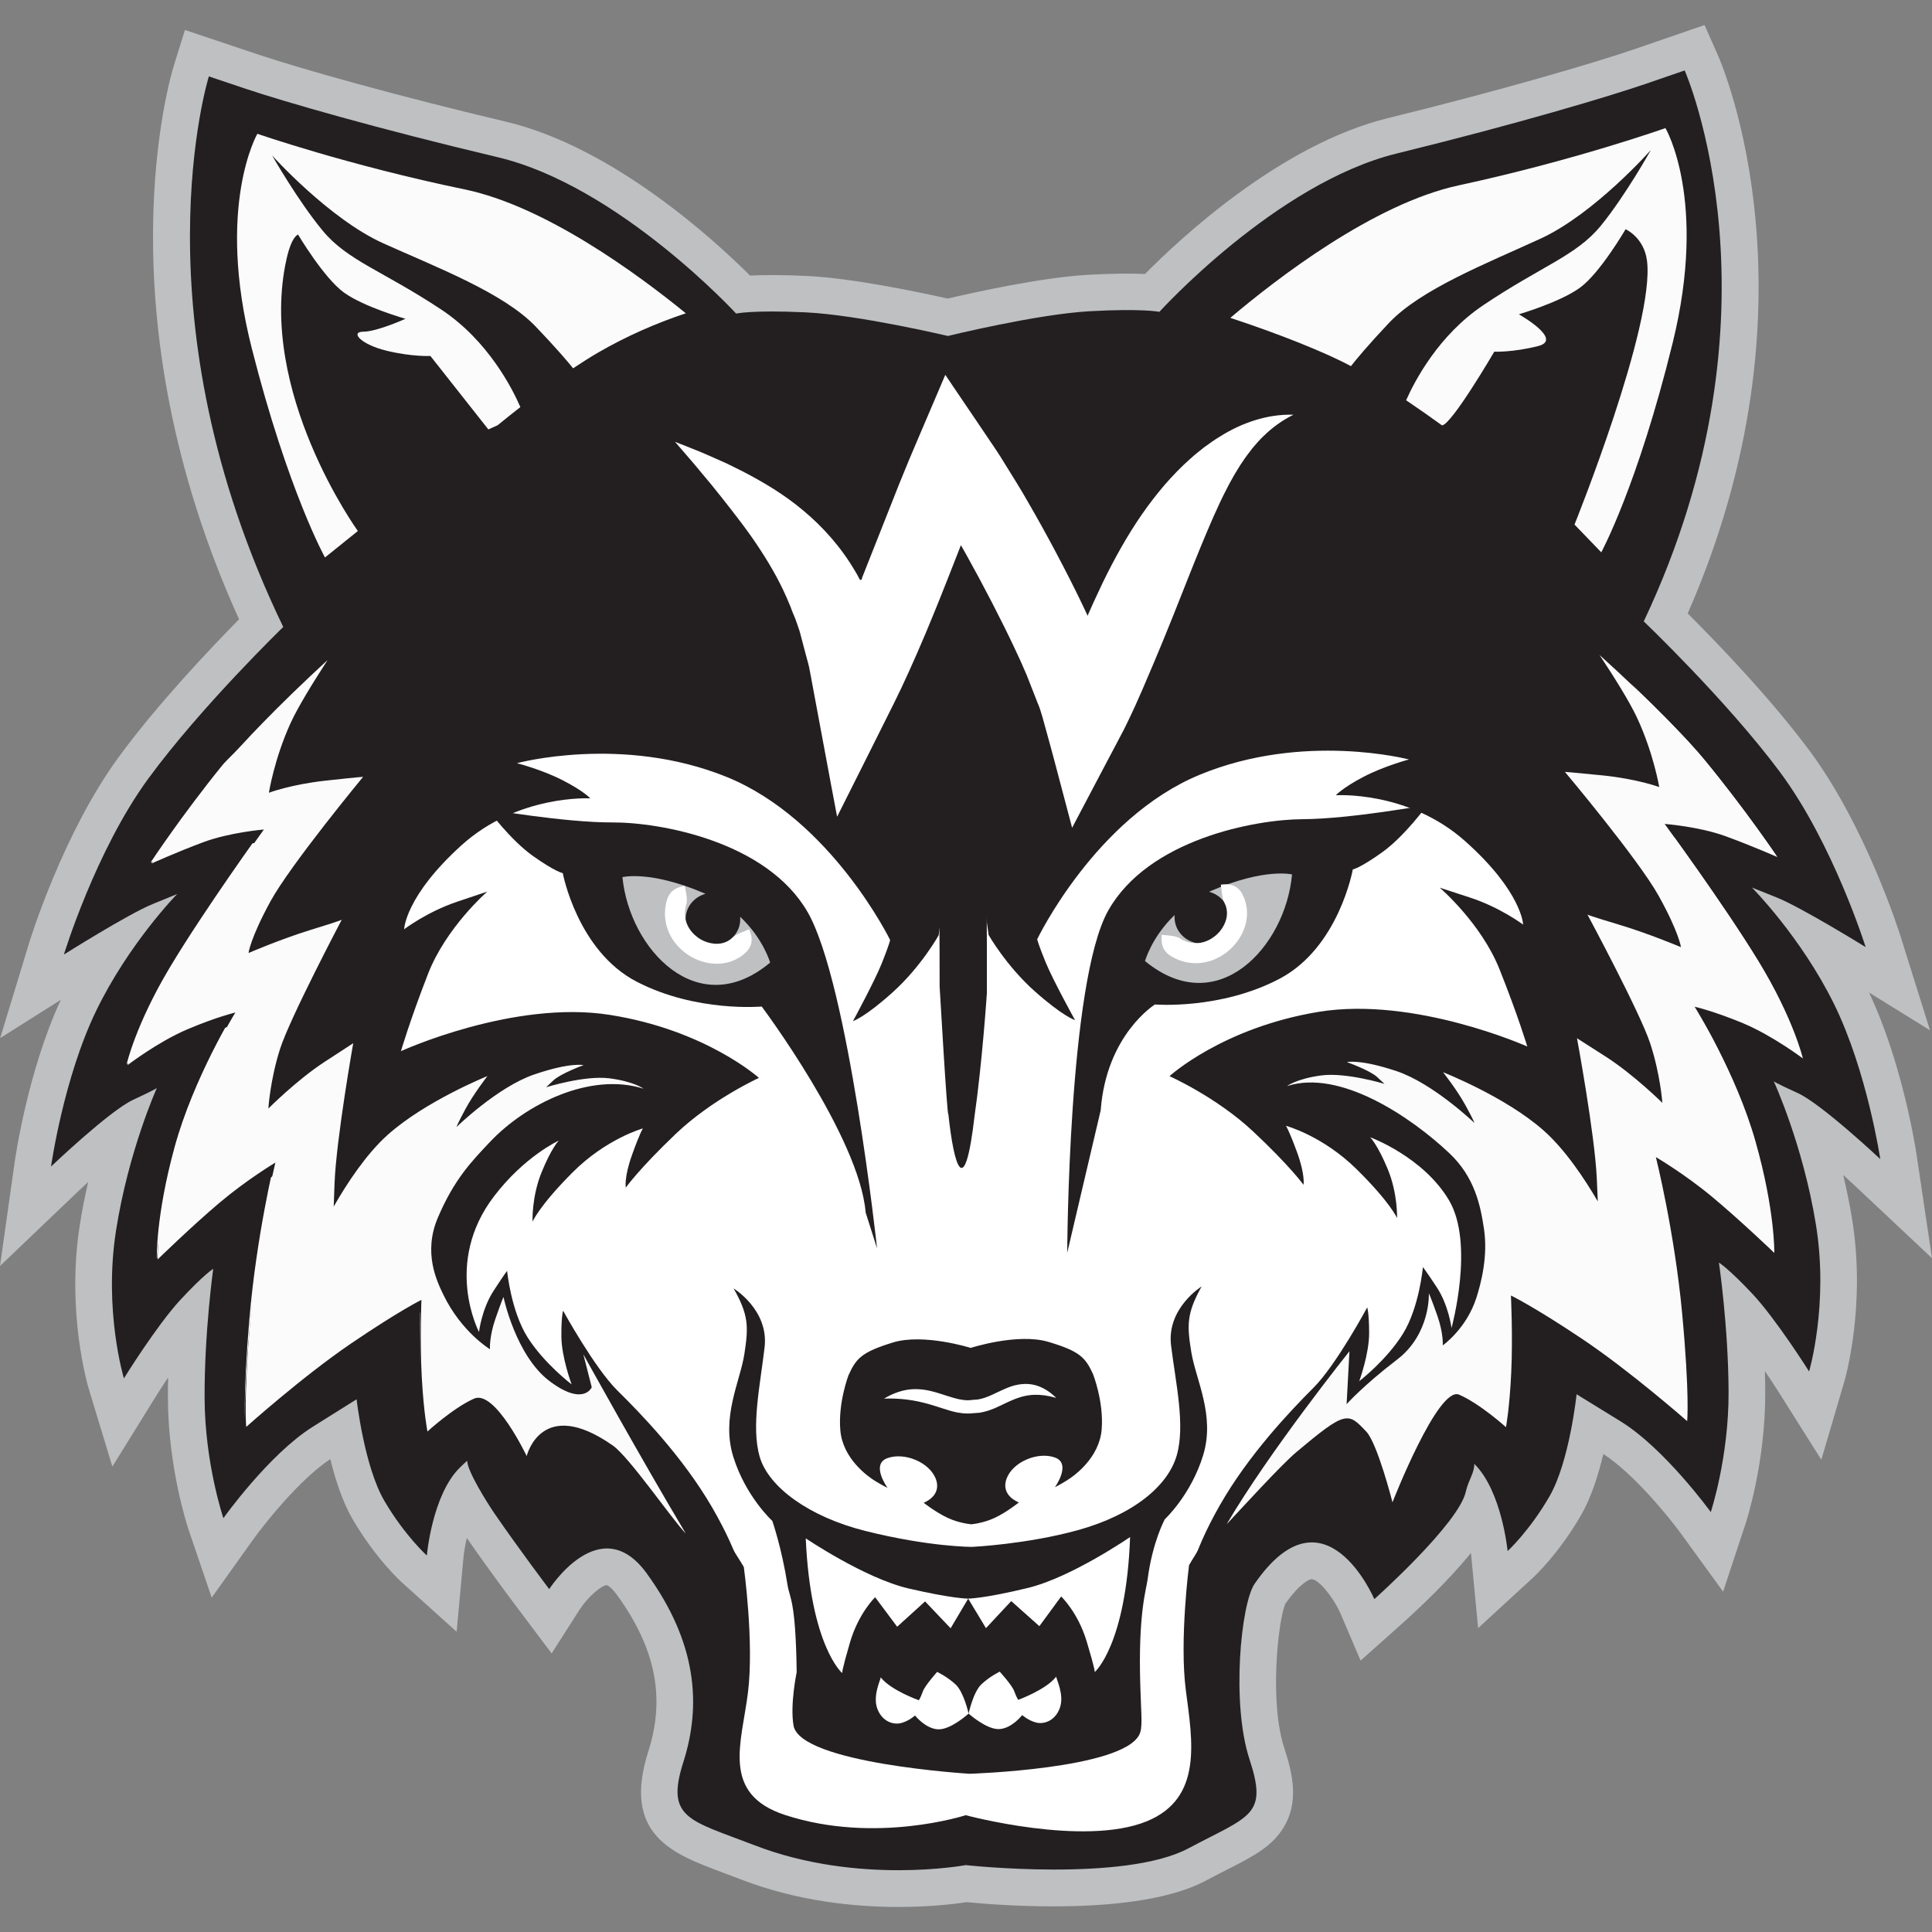
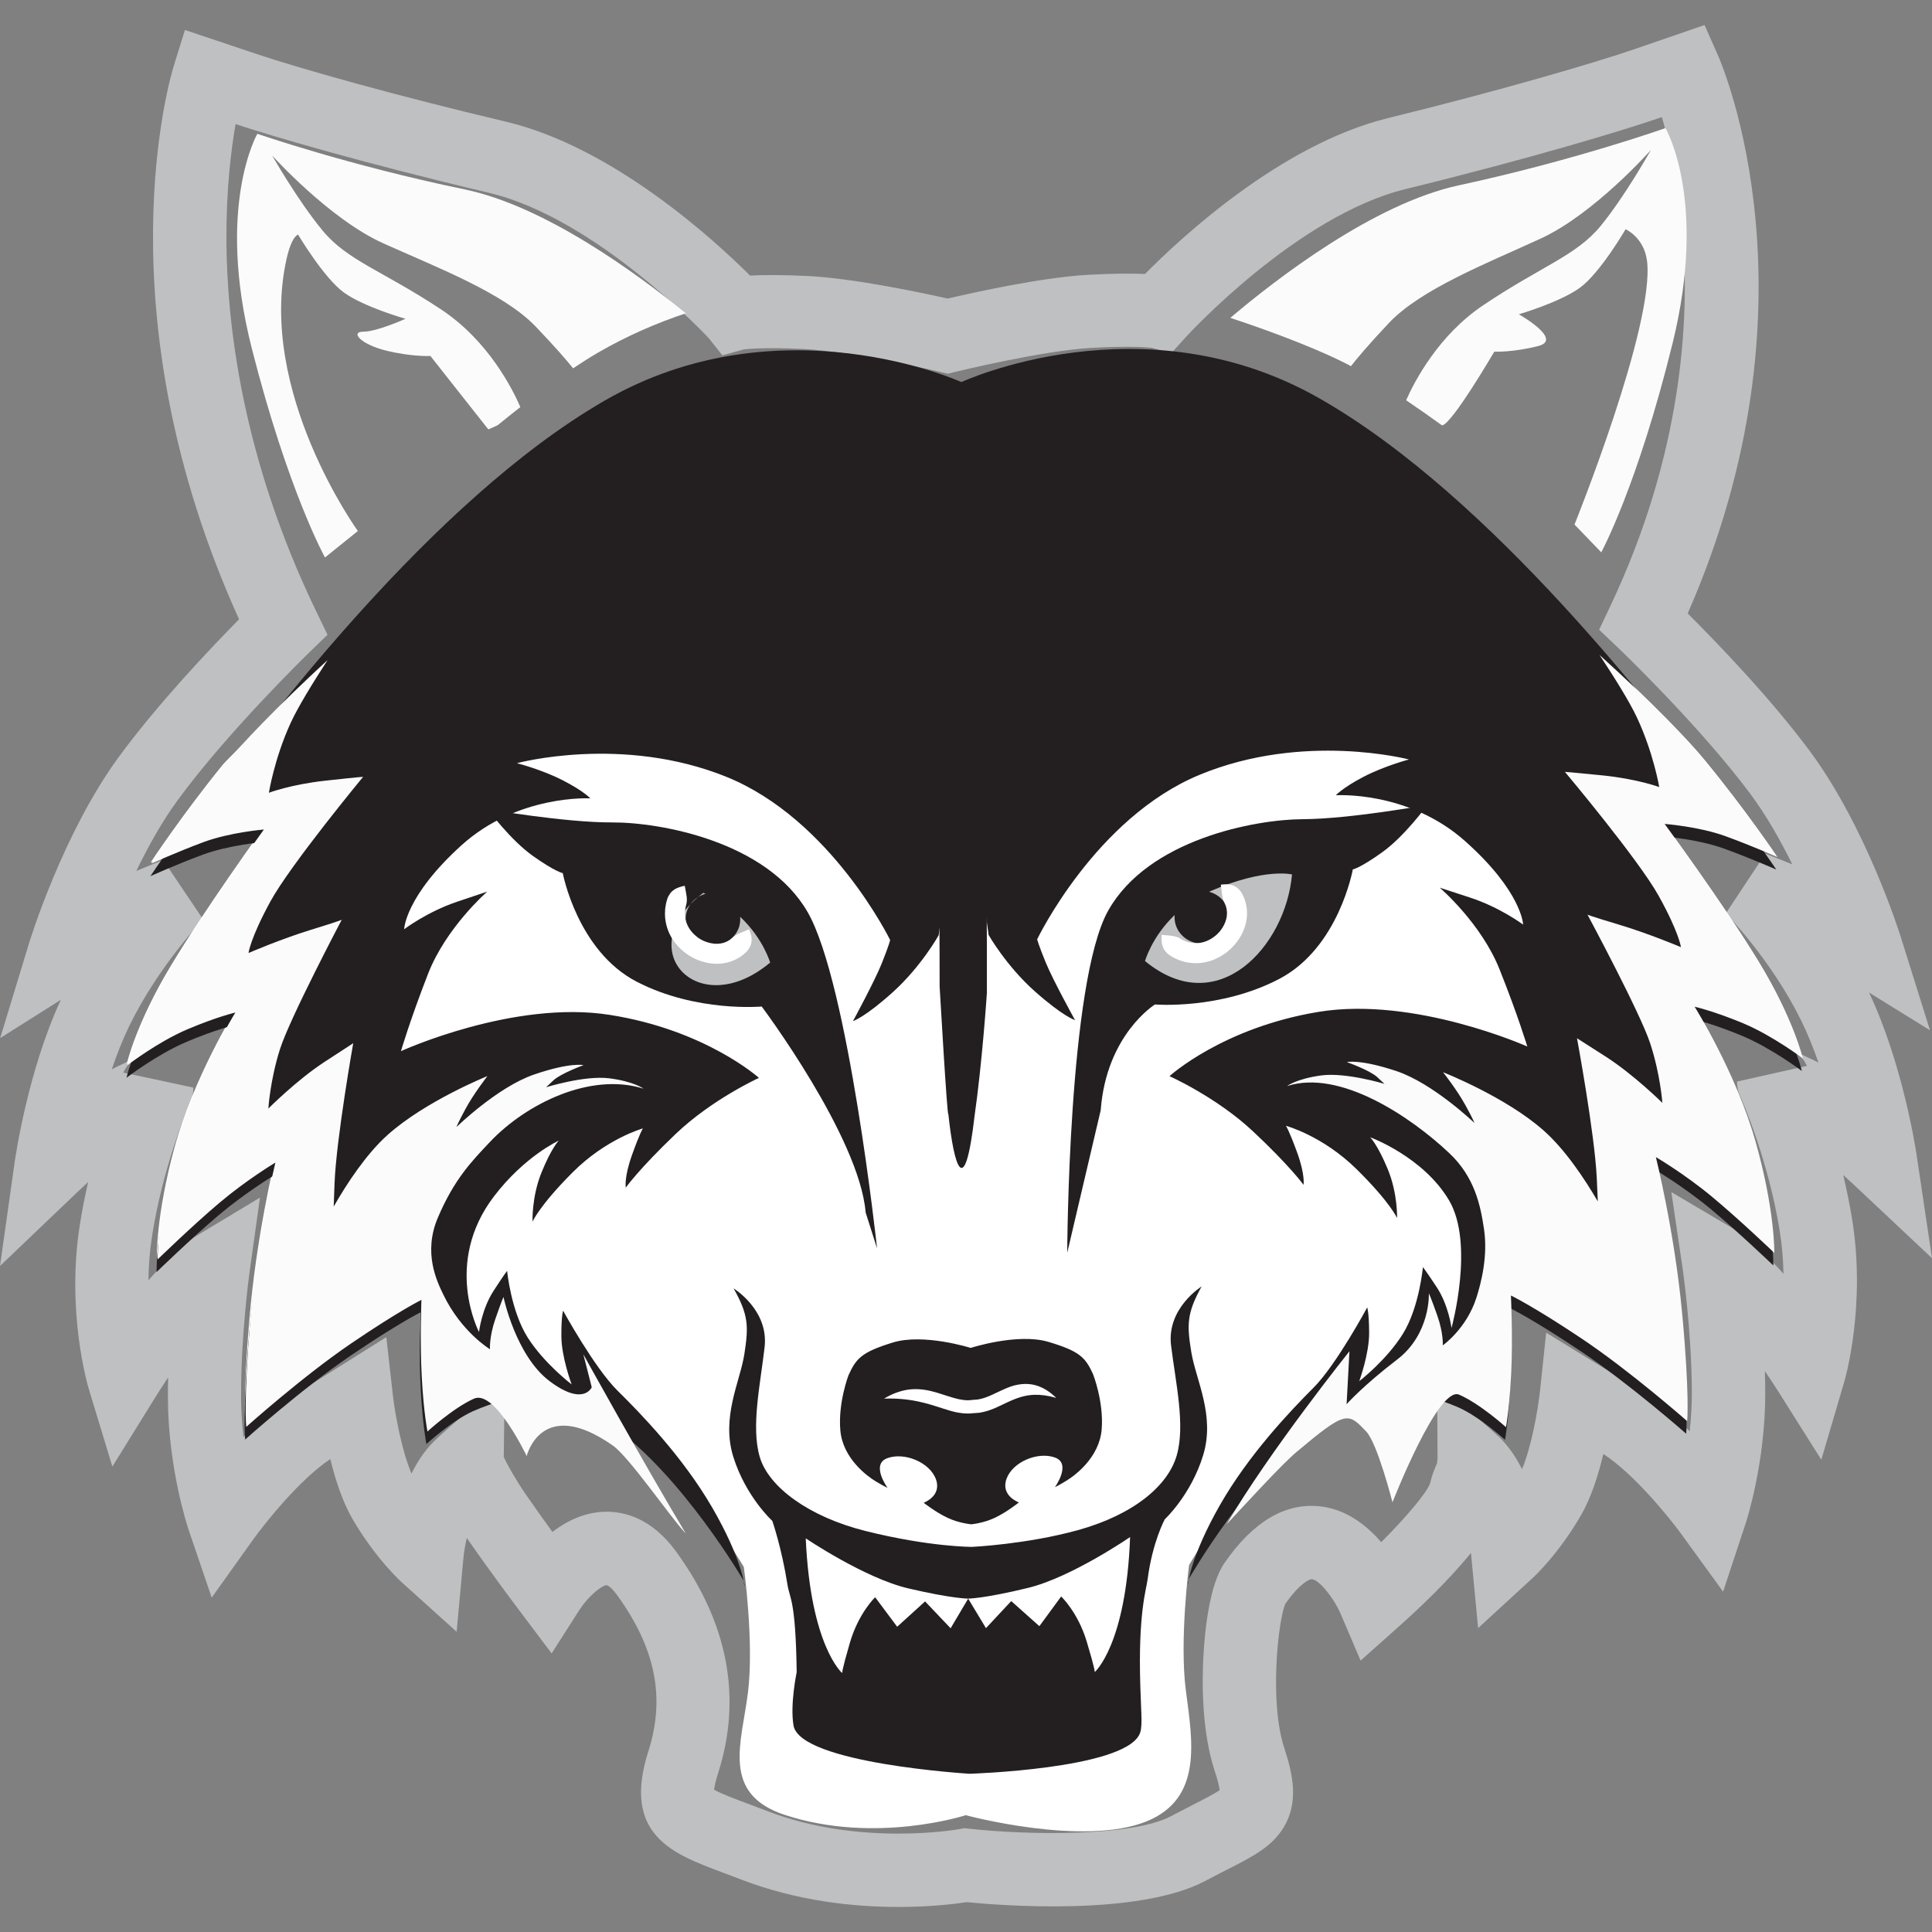
<svg xmlns="http://www.w3.org/2000/svg" width="80" height="80" viewBox="0 0 80 80" fill="none">
  <rect x="0" y="0" width="80" height="80" fill="#808080" stroke="none" />
  <path fill-rule="evenodd" clip-rule="evenodd" d="M37.202 78.963C35.408 78.963 33.041 78.734 30.698 77.83C30.416 77.72 30.153 77.623 29.91 77.532C27.859 76.767 25.739 75.978 26.849 72.509C27.557 70.296 27.144 68.242 25.549 66.045C25.322 65.731 25.163 65.646 25.132 65.64C24.931 65.625 24.358 66.105 24.015 66.629L22.842 68.464L21.531 66.721C21.48 66.653 20.32 65.119 19.328 63.682C19.256 63.999 19.209 64.304 19.186 64.549L18.908 67.568L16.657 65.539C16.546 65.439 15.544 64.512 14.613 62.928C14.191 62.212 13.888 61.276 13.677 60.418C12.421 61.244 10.953 63.092 10.485 63.746L8.766 66.153L7.813 63.353C7.778 63.252 6.966 60.825 6.953 57.899C6.953 57.609 6.955 57.321 6.962 57.036C6.73 57.386 6.537 57.688 6.421 57.875L4.653 60.728L3.678 57.517C3.64 57.389 2.738 54.357 3.303 50.738C3.4 50.112 3.519 49.511 3.65 48.945C3.482 49.099 3.317 49.253 3.161 49.403L0 52.422L0.611 48.095C0.634 47.939 1.152 44.34 2.519 41.4L0.007 42.985L1.194 39.086C1.25 38.901 2.605 34.503 4.917 31.346C6.533 29.139 8.744 26.815 9.899 25.644C4.132 12.911 7.066 3.139 7.198 2.72L7.658 1.242L10.683 2.255C12.418 2.837 16.372 3.955 20.948 5.038C25.395 6.091 29.598 9.954 31.058 11.411C31.574 11.385 32.335 11.376 33.431 11.428C35.355 11.52 38.235 12.136 39.239 12.363C40.242 12.128 43.117 11.487 45.04 11.38C46.135 11.32 46.896 11.321 47.413 11.345C48.862 9.877 53.033 5.98 57.471 4.891C62.038 3.771 65.981 2.62 67.712 2.025L70.582 1.037L71.146 2.313C71.331 2.734 75.529 12.538 69.884 25.401C71.049 26.562 73.279 28.869 74.914 31.064C77.252 34.201 78.641 38.588 78.699 38.773L79.917 42.662L77.392 41.098C78.783 44.026 79.333 47.621 79.355 47.777L80 52.099L76.815 49.106C76.658 48.959 76.492 48.806 76.323 48.653C76.458 49.218 76.582 49.817 76.686 50.443C77.28 54.058 76.403 57.096 76.365 57.224L75.417 60.445L73.627 57.605C73.509 57.418 73.314 57.118 73.079 56.771C73.088 57.054 73.093 57.344 73.095 57.633C73.107 60.561 72.314 62.992 72.28 63.094L71.35 65.907L69.61 63.509C69.137 62.858 67.655 61.022 66.391 60.207C66.186 61.067 65.891 62.005 65.475 62.726C64.558 64.318 63.562 65.252 63.452 65.353L61.206 67.416L60.916 64.38C60.914 64.356 60.911 64.331 60.908 64.305C59.986 65.445 58.771 66.594 57.917 67.356L56.339 68.762L55.51 66.817C55.215 66.143 54.617 65.419 54.326 65.391C54.232 65.379 53.825 65.552 53.223 66.411C52.928 67.073 52.55 70.473 53.181 72.388C53.542 73.484 53.786 74.642 53.145 75.683C52.655 76.479 51.868 76.88 50.778 77.435C50.52 77.567 50.234 77.712 49.92 77.879C47.127 79.365 41.362 78.896 40.032 78.764C39.588 78.833 38.556 78.963 37.201 78.963H37.202ZM29.575 74.109C29.836 74.267 30.455 74.497 30.968 74.688C31.223 74.782 31.497 74.885 31.791 74.999C35.605 76.472 39.669 75.75 39.71 75.742L39.929 75.701L40.154 75.725C42.511 75.984 46.862 76.069 48.496 75.2C48.828 75.024 49.129 74.869 49.401 74.73C49.824 74.515 50.294 74.275 50.504 74.125C50.489 74.004 50.442 73.768 50.299 73.335C49.755 71.683 49.772 69.64 49.831 68.57C49.889 67.52 50.078 65.623 50.701 64.723C51.878 63.017 53.203 62.227 54.632 62.371C55.733 62.482 56.586 63.153 57.193 63.859C58.239 62.81 59.075 61.819 59.216 61.422C59.294 61.082 59.403 60.825 59.485 60.636C59.492 60.619 59.5 60.598 59.509 60.578C59.509 60.511 59.516 60.443 59.526 60.377L59.507 57.179L62.004 59.44C62.033 59.464 62.061 59.489 62.09 59.516C62.126 59.551 62.16 59.586 62.192 59.621C62.529 59.975 62.803 60.395 63.024 60.834C63.412 59.908 63.681 58.41 63.77 57.576L64.024 55.182L67.899 57.566C68.625 58.013 69.341 58.638 69.967 59.267C70.022 58.759 70.057 58.209 70.056 57.64C70.046 55.073 69.675 52.53 69.671 52.505L69.207 49.362L71.942 50.977C72.153 51.102 72.656 51.468 73.647 52.519C73.713 52.589 73.782 52.665 73.85 52.743C73.839 52.171 73.791 51.56 73.688 50.93C73.221 48.087 72.225 45.774 72.082 45.448C71.964 45.215 71.927 44.981 71.926 44.785L74.821 44.137C74.826 44.146 74.837 44.169 74.854 44.209C74.706 43.841 74.438 43.599 74.257 43.496C74.272 43.505 74.428 43.592 75.057 43.877C75.133 43.912 75.213 43.953 75.298 43.999C75.09 43.398 74.848 42.794 74.571 42.235C73.329 39.724 71.48 37.842 71.462 37.823L73.103 35.345L74.127 35.755C74.155 35.766 74.185 35.779 74.214 35.792C73.728 34.801 73.142 33.764 72.476 32.871C70.37 30.044 67.045 26.863 67.011 26.832L66.217 26.076L66.685 25.086C69.658 18.8 69.959 13.284 69.686 9.763C69.52 7.615 69.128 5.925 68.814 4.849L68.694 4.89C67.31 5.366 63.541 6.521 58.189 7.833C53.712 8.932 49.169 13.886 49.124 13.936L48.501 14.623L47.697 14.404C47.569 14.387 46.872 14.313 45.205 14.404C43.175 14.516 39.64 15.379 39.603 15.387L39.248 15.475L38.892 15.39C38.857 15.382 35.314 14.549 33.284 14.452C31.613 14.373 30.918 14.452 30.79 14.47L29.912 14.714L29.357 14.012C29.312 13.963 24.73 9.045 20.243 7.983C14.931 6.726 11.174 5.61 9.755 5.138C9.566 6.226 9.368 7.854 9.375 9.89C9.387 13.439 10.041 18.992 13.086 25.298L13.562 26.284L12.775 27.047C12.742 27.079 9.441 30.287 7.359 33.131C6.702 34.029 6.124 35.071 5.645 36.064C5.675 36.052 5.704 36.039 5.732 36.028L6.754 35.609L8.413 38.075C8.396 38.092 6.563 39.99 5.34 42.51C5.068 43.072 4.832 43.678 4.628 44.282C4.711 44.236 4.791 44.193 4.867 44.158C5.495 43.867 5.649 43.779 5.666 43.77C5.486 43.874 5.219 44.119 5.075 44.488C5.092 44.449 5.103 44.425 5.107 44.415L8.007 45.035C8.007 45.233 7.973 45.469 7.855 45.705C7.713 46.034 6.738 48.353 6.294 51.197C6.196 51.828 6.152 52.441 6.147 53.012C6.216 52.934 6.282 52.858 6.349 52.786C7.33 51.727 7.828 51.357 8.039 51.231L10.765 49.59L10.325 52.741C10.322 52.766 9.972 55.312 9.982 57.879C9.985 58.448 10.024 58.999 10.083 59.506C10.706 58.871 11.415 58.24 12.139 57.788L15.997 55.368L16.267 57.765C16.362 58.598 16.645 60.093 17.039 61.015C17.275 60.539 17.572 60.084 17.944 59.71C18.066 59.587 18.197 59.465 18.335 59.343L20.903 57.074L20.86 60.324C20.987 60.629 21.392 61.325 21.728 61.816C22.099 62.357 22.509 62.93 22.874 63.433C23.453 62.99 24.184 62.624 25.036 62.598C25.825 62.577 26.977 62.844 28.001 64.253C30.151 67.216 30.734 70.302 29.735 73.425C29.621 73.779 29.584 73.988 29.572 74.101L29.575 74.109Z" fill="#BEC0C2" />
-   <path fill-rule="evenodd" clip-rule="evenodd" d="M11.725 25.965C11.725 25.965 8.327 29.257 6.141 32.241C3.955 35.227 2.646 39.526 2.646 39.526C2.646 39.526 5.291 37.857 6.314 37.438L7.335 37.02C7.335 37.02 5.335 39.062 3.982 41.855C2.629 44.649 2.113 48.304 2.113 48.304C2.113 48.304 4.53 45.996 5.513 45.541C6.497 45.084 6.497 45.048 6.497 45.048C6.497 45.048 5.319 47.652 4.802 50.971C4.285 54.289 5.131 57.075 5.131 57.075C5.131 57.075 6.487 54.884 7.469 53.824C8.451 52.765 8.829 52.538 8.829 52.538C8.829 52.538 8.461 55.177 8.472 57.892C8.483 60.605 9.25 62.864 9.25 62.864C9.25 62.864 11.136 60.217 12.951 59.079L14.766 57.941C14.766 57.941 15.081 60.73 15.921 62.157C16.761 63.586 17.674 64.411 17.674 64.411C17.674 64.411 17.892 61.923 19.025 60.787C19.126 60.686 19.234 60.585 19.346 60.487C19.341 60.9 20.172 62.229 20.483 62.68C21.486 64.142 22.742 65.802 22.742 65.802C22.742 65.802 24.854 62.497 26.779 65.15C28.875 68.038 29.043 70.628 28.295 72.967C27.546 75.308 28.553 75.37 31.246 76.409C35.536 78.067 39.989 77.23 39.989 77.23C39.989 77.23 46.549 77.952 49.21 76.536C51.759 75.18 52.509 75.191 51.742 72.858C50.974 70.524 51.389 66.395 51.951 65.581C54.85 61.385 56.908 66.216 56.908 66.216C56.908 66.216 60.398 63.104 60.696 61.768C60.805 61.276 61.05 61.009 61.047 60.615C61.12 60.681 60.98 60.547 61.047 60.615C62.189 61.74 62.427 64.227 62.427 64.227C62.427 64.227 63.334 63.394 64.162 61.959C64.991 60.523 65.283 57.733 65.283 57.733L67.108 58.857C68.933 59.981 70.84 62.611 70.84 62.611C70.84 62.611 71.588 60.346 71.577 57.633C71.566 54.919 71.177 52.282 71.177 52.282C71.177 52.282 71.558 52.507 72.547 53.557C73.537 54.608 74.911 56.789 74.911 56.789C74.911 56.789 75.735 53.996 75.189 50.681C74.646 47.367 73.447 44.772 73.447 44.772C73.447 44.772 73.447 44.81 74.435 45.258C75.423 45.706 77.858 47.995 77.858 47.995C77.858 47.995 77.312 44.344 75.937 41.56C74.561 38.779 72.544 36.751 72.544 36.751L73.568 37.162C74.594 37.572 77.253 39.218 77.253 39.218C77.253 39.218 75.909 34.929 73.699 31.962C71.487 28.994 68.064 25.731 68.064 25.731C74.151 12.86 69.759 2.917 69.759 2.917L68.208 3.451C66.657 3.985 62.833 5.13 57.835 6.356C52.838 7.583 48.008 12.913 48.008 12.913C48.008 12.913 47.325 12.766 45.127 12.887C42.93 13.009 39.249 13.912 39.249 13.912C39.249 13.912 35.561 13.038 33.362 12.934C31.163 12.83 30.482 12.984 30.482 12.984C30.482 12.984 25.61 7.691 20.601 6.507C15.594 5.321 11.761 4.207 10.204 3.686L8.648 3.164C8.648 3.164 5.536 13.137 11.727 25.958" fill="#231F20" />
  <path fill-rule="evenodd" clip-rule="evenodd" d="M39.827 17.836C39.827 17.836 32.301 14.411 25.038 18.613C18.995 22.11 9.691 31.089 9.212 31.681C7.515 33.773 6.235 35.717 6.235 35.717C6.235 35.717 7.295 35.236 8.392 34.831C9.489 34.423 10.891 34.308 10.891 34.308C10.891 34.308 8.479 37.647 7.049 40.032C5.618 42.416 5.246 44.064 5.246 44.064C5.246 44.064 6.494 43.107 7.703 42.59C8.914 42.073 9.71 41.886 9.71 41.886C9.71 41.886 8.015 44.637 7.231 47.495C6.447 50.352 6.492 52.107 6.492 52.107C6.492 52.107 7.927 50.711 9.061 49.755C10.194 48.8 11.366 48.099 11.366 48.099C11.366 48.099 10.62 51.176 10.331 54.579C10.041 57.983 10.159 59.044 10.159 59.044C10.159 59.044 12.501 56.949 14.503 55.586C16.507 54.225 17.415 53.782 17.415 53.782C17.415 53.782 17.346 55.465 17.427 56.966C17.509 58.465 17.663 59.233 17.663 59.233C17.663 59.233 18.721 58.26 19.591 57.872C20.46 57.484 21.313 57.297 21.313 57.297C21.313 57.297 20.649 56.897 20.002 56.626L19.358 56.353C19.358 56.353 22.314 56.34 25.278 58.414C28.242 60.488 30.8 64.887 30.8 64.887C30.8 64.887 31.23 67.995 30.972 70.081C30.715 72.167 29.834 74.283 32.512 75.156C36.255 76.378 39.989 75.163 39.989 75.163C39.989 75.163 44.883 76.483 47.489 75.414C49.812 74.46 49.377 72.093 49.105 70.008C48.831 67.923 49.236 64.812 49.236 64.812C49.236 64.812 51.757 60.392 54.705 58.295C57.653 56.197 60.609 56.186 60.609 56.186L59.965 56.463C59.322 56.739 58.66 57.145 58.66 57.145C58.66 57.145 59.514 57.325 60.387 57.706C61.261 58.087 62.325 59.052 62.325 59.052C62.325 59.052 62.473 58.283 62.543 56.783C62.614 55.282 62.531 53.599 62.531 53.599C62.531 53.599 63.443 54.035 65.456 55.38C67.471 56.725 69.828 58.802 69.828 58.802C69.828 58.802 69.938 57.74 69.62 54.338C69.303 50.937 68.533 47.867 68.533 47.867C68.533 47.867 69.71 48.557 70.851 49.504C71.992 50.451 73.437 51.835 73.437 51.835C73.437 51.835 73.468 50.079 72.66 47.228C71.853 44.377 70.136 41.64 70.136 41.64C70.136 41.64 70.932 41.82 72.148 42.327C73.363 42.835 74.618 43.78 74.618 43.78C74.618 43.78 74.233 42.135 72.783 39.763C71.333 37.39 68.894 34.072 68.894 34.072C68.894 34.072 70.296 34.176 71.397 34.573C72.498 34.971 73.561 35.443 73.561 35.443C73.561 35.443 72.264 33.51 70.55 31.43C68.836 29.352 61.917 22.635 54.619 18.491C47.322 14.348 39.825 17.833 39.825 17.833" fill="white" />
  <path fill-rule="evenodd" clip-rule="evenodd" d="M30.377 53.35C30.377 53.35 31.837 54.239 31.661 55.779C31.485 57.32 31.092 59.078 31.46 60.33C31.829 61.583 33.51 62.813 35.839 63.395C38.499 64.06 40.252 64.053 40.252 64.053C40.252 64.053 42.509 63.947 44.633 63.36C46.947 62.719 48.37 61.515 48.728 60.259C49.087 59.003 48.679 57.25 48.491 55.71C48.303 54.17 49.755 53.27 49.755 53.27C49.141 54.381 49.143 54.847 49.33 55.992C49.517 57.137 50.323 58.604 49.821 60.254C49.318 61.904 48.23 62.912 48.23 62.912C48.23 62.912 47.722 63.847 47.522 65.386C47.461 65.85 47.125 66.796 47.217 69.792C47.256 71.097 47.326 71.548 47.169 71.843C46.423 73.257 40.147 73.448 40.147 73.448C40.147 73.448 33.129 73.022 32.858 71.45C32.708 70.576 32.989 69.243 32.989 69.243C32.948 66.237 32.699 66.199 32.609 65.626C32.368 64.093 31.98 62.978 31.98 62.978C31.98 62.978 30.884 61.979 30.367 60.332C29.851 58.687 30.645 57.213 30.823 56.067C31 54.919 30.999 54.454 30.375 53.347" fill="#231F20" />
  <path fill-rule="evenodd" clip-rule="evenodd" d="M33.364 63.7C33.563 68.168 34.873 69.279 34.873 69.279C34.873 69.279 34.836 69.243 35.194 68.016C35.553 66.79 36.238 66.138 36.238 66.138L37.15 67.36L38.306 66.311L39.363 67.423L40.091 66.195C40.091 66.195 40.751 66.193 42.562 65.753C44.373 65.313 46.795 63.645 46.795 63.645C46.632 68.115 45.331 69.237 45.331 69.237C45.331 69.237 45.368 69.201 45 67.977C44.632 66.753 43.94 66.107 43.94 66.107L43.038 67.336L41.873 66.297L40.827 67.418L40.089 66.195C40.089 66.195 39.429 66.198 37.615 65.773C35.8 65.348 33.365 63.7 33.365 63.7" fill="white" />
  <path fill-rule="evenodd" clip-rule="evenodd" d="M35.141 56.928C35.141 56.928 34.694 58.082 34.797 59.234C34.899 60.386 35.904 61.123 36.259 61.337C36.613 61.55 36.751 61.608 36.751 61.608C36.751 61.608 36.04 60.634 36.745 60.379C37.452 60.122 38.495 60.547 38.753 61.248C39.012 61.951 38.246 62.226 38.246 62.226C38.246 62.226 38.739 62.615 39.231 62.847C39.723 63.079 40.223 63.117 40.223 63.117C40.223 63.117 40.721 63.076 41.212 62.84C41.702 62.604 42.191 62.212 42.191 62.212C42.191 62.212 41.424 61.942 41.677 61.237C41.93 60.533 42.969 60.099 43.678 60.351C44.386 60.602 43.683 61.58 43.683 61.58C43.683 61.58 43.819 61.521 44.172 61.304C44.525 61.088 45.524 60.342 45.618 59.189C45.712 58.037 45.255 56.886 45.255 56.886C44.939 56.205 44.702 55.95 43.423 55.567C42.145 55.182 40.195 55.814 40.195 55.814C40.195 55.814 38.239 55.197 36.965 55.592C35.689 55.987 35.454 56.242 35.144 56.927" fill="#231F20" />
  <path fill-rule="evenodd" clip-rule="evenodd" d="M28.4 12.974C26.382 11.329 22.575 8.534 19.233 7.841C14.415 6.844 10.657 5.54 10.657 5.54C10.657 5.54 8.926 8.523 10.428 14.432C11.93 20.34 13.457 23.084 13.457 23.084L14.818 21.988C14.818 21.988 10.641 16.211 11.864 10.729C12.078 9.763 12.343 9.714 12.343 9.714C12.343 9.714 13.412 11.518 14.248 12.118C15.084 12.718 16.791 13.2 16.791 13.2C16.791 13.2 15.617 13.732 15.05 13.734C14.481 13.737 14.939 14.262 16.001 14.521C17.063 14.78 17.822 14.74 17.822 14.74L20.222 17.782L20.605 17.609C20.92 17.352 21.235 17.1 21.547 16.856C21.23 16.124 20.227 14.113 18.269 12.816C15.837 11.206 14.395 10.797 13.367 9.558C12.338 8.319 11.269 6.439 11.269 6.439C11.269 6.439 13.63 9.066 15.87 10.075C18.111 11.083 20.844 12.127 22.176 13.516C23.016 14.393 23.494 14.955 23.731 15.251C24.09 15.011 24.434 14.793 24.757 14.605C25.951 13.912 27.186 13.376 28.403 12.972" fill="#FBFBFB" />
  <path fill-rule="evenodd" clip-rule="evenodd" d="M36.318 51.696C36.318 51.696 35.131 40.715 33.447 37.776C31.762 34.838 27.331 34.048 25.363 34.055C23.394 34.064 20.194 33.506 20.194 33.506C20.194 33.506 21.134 34.784 22.071 35.446C23.008 36.108 23.303 36.154 23.303 36.154C23.303 36.154 23.907 39.381 26.371 40.654C28.837 41.927 31.541 41.678 31.541 41.678C31.541 41.678 35.585 47.075 35.845 50.208" fill="#231F20" />
-   <path fill-rule="evenodd" clip-rule="evenodd" d="M31.89 39.858C31.89 39.858 31.61 38.869 30.648 37.961C30.651 37.994 30.652 38.026 30.652 38.058C30.655 38.662 30.151 39.153 29.525 39.156C28.9 39.158 28.392 38.671 28.389 38.068C28.386 37.566 28.736 37.142 29.212 37.011C29.183 36.999 29.152 36.985 29.122 36.972C26.904 36.031 25.774 36.32 25.774 36.32C26.061 39.295 28.897 42.364 31.89 39.858Z" fill="#BEC0C2" />
+   <path fill-rule="evenodd" clip-rule="evenodd" d="M31.89 39.858C31.89 39.858 31.61 38.869 30.648 37.961C30.651 37.994 30.652 38.026 30.652 38.058C30.655 38.662 30.151 39.153 29.525 39.156C28.9 39.158 28.392 38.671 28.389 38.068C28.386 37.566 28.736 37.142 29.212 37.011C29.183 36.999 29.152 36.985 29.122 36.972C26.061 39.295 28.897 42.364 31.89 39.858Z" fill="#BEC0C2" />
  <path fill-rule="evenodd" clip-rule="evenodd" d="M44.192 51.873C44.192 51.873 44.227 40.657 45.888 37.706C47.548 34.754 51.974 33.929 53.942 33.921C55.909 33.912 59.105 33.329 59.105 33.329C59.105 33.329 58.175 34.615 57.244 35.283C56.312 35.952 56.017 36.001 56.017 36.001C56.017 36.001 55.44 39.234 52.985 40.527C50.531 41.819 47.824 41.593 47.824 41.593C47.824 41.593 45.812 42.837 45.578 45.972" fill="#231F20" />
  <path fill-rule="evenodd" clip-rule="evenodd" d="M47.413 39.795C47.413 39.795 47.684 38.804 48.64 37.888C48.637 37.92 48.636 37.951 48.636 37.985C48.638 38.589 49.147 39.075 49.772 39.074C50.397 39.071 50.902 38.58 50.9 37.977C50.898 37.475 50.546 37.054 50.067 36.927C50.097 36.913 50.126 36.901 50.157 36.886C52.367 35.928 53.5 36.208 53.5 36.208C53.237 39.185 50.425 42.277 47.413 39.795Z" fill="#BEC0C2" />
  <path fill-rule="evenodd" clip-rule="evenodd" d="M50.945 13.162C52.838 11.559 56.873 8.435 60.407 7.674C65.216 6.637 68.963 5.304 68.963 5.304C68.963 5.304 70.718 8.272 69.263 14.193C67.809 20.113 66.305 22.87 66.305 22.87L65.197 21.721C65.197 21.721 68.527 13.465 68.2 10.807C68.079 9.825 67.312 9.492 67.312 9.492C67.312 9.492 66.258 11.304 65.426 11.911C64.595 12.517 62.892 13.014 62.892 13.014C62.892 13.014 64.753 14.061 63.693 14.329C62.633 14.598 61.875 14.562 61.875 14.562C61.875 14.562 60.111 17.583 59.711 17.614C59.288 17.308 58.778 16.947 58.225 16.574C58.59 15.751 59.572 13.882 61.411 12.643C63.83 11.014 65.269 10.593 66.288 9.346C67.306 8.098 68.36 6.21 68.36 6.21C68.36 6.21 66.021 8.857 63.79 9.882C61.557 10.908 58.833 11.975 57.512 13.374C56.64 14.298 56.163 14.876 55.94 15.161C54.86 14.581 52.957 13.825 50.947 13.162" fill="#FBFBFB" />
  <path fill-rule="evenodd" clip-rule="evenodd" d="M39.869 30.998L38.868 38.727C38.868 38.727 38.153 40.011 36.983 41.071C35.812 42.13 35.319 42.283 35.319 42.283C35.319 42.283 36.223 40.621 36.522 39.867C36.823 39.112 36.859 38.924 36.859 38.924C36.859 38.924 34.413 33.923 30.086 32.17C25.759 30.417 21.405 31.602 21.405 31.602C21.405 31.602 22.429 31.862 23.303 32.311C24.177 32.759 24.444 33.059 24.444 33.059C24.444 33.059 21.448 32.884 19.108 35.002C16.767 37.121 16.735 38.478 16.735 38.478C16.735 38.478 17.679 37.759 18.928 37.339L20.177 36.919C20.177 36.919 18.477 38.395 17.726 40.32C16.976 42.245 16.602 43.526 16.602 43.526C16.602 43.526 21.256 41.398 25.237 42.022C29.219 42.645 31.426 44.633 31.426 44.633C31.426 44.633 29.497 45.509 27.987 46.946C26.477 48.383 25.912 49.177 25.912 49.177C25.912 49.177 25.834 48.763 26.172 47.82C26.509 46.877 26.621 46.725 26.621 46.725C26.621 46.725 25.107 47.146 23.71 48.546C22.314 49.946 22.051 50.588 22.051 50.588C22.051 50.588 22.009 49.571 22.422 48.552C22.835 47.533 23.137 47.23 23.137 47.23C23.137 47.23 21.726 47.872 20.455 49.538C18.339 52.312 19.834 55.154 19.834 55.154C19.834 55.154 19.944 54.211 20.434 53.457C20.924 52.701 20.999 52.625 20.999 52.625C20.999 52.625 21.157 54.281 21.843 55.372C22.53 56.462 23.669 57.323 23.669 57.323C23.669 57.323 23.248 56.195 23.245 55.328C23.242 54.461 23.317 54.273 23.317 54.273C23.317 54.273 24.615 56.64 25.566 57.579C26.517 58.516 28.268 60.317 29.49 62.423C30.711 64.528 30.831 65.657 30.831 65.657L30.819 65.663C30.802 65.529 30.793 65.454 30.793 65.454C30.793 65.454 28.236 61.055 25.271 58.981C22.307 56.907 19.351 56.92 19.351 56.92L19.995 57.191C20.64 57.462 21.306 57.863 21.306 57.863C21.306 57.863 20.455 58.05 19.584 58.436C18.714 58.824 17.656 59.797 17.656 59.797C17.656 59.797 17.502 59.03 17.42 57.53C17.339 56.029 17.407 54.346 17.407 54.346C17.407 54.346 16.5 54.789 14.496 56.15C12.493 57.511 10.152 59.608 10.152 59.608C10.152 59.608 10.034 58.547 10.324 55.143C10.613 51.74 11.359 48.663 11.359 48.663C11.359 48.663 10.187 49.363 9.054 50.319C7.92 51.276 6.485 52.671 6.485 52.671C6.485 52.671 6.44 50.915 7.224 48.057C8.008 45.201 9.703 42.45 9.703 42.45C9.703 42.45 8.907 42.636 7.696 43.154C6.485 43.671 5.239 44.628 5.239 44.628C5.239 44.628 5.611 42.98 7.042 40.596C8.472 38.211 10.884 34.872 10.884 34.872C10.884 34.872 9.482 34.987 8.385 35.395C7.288 35.802 6.228 36.281 6.228 36.281C6.228 36.281 7.51 34.337 9.207 32.245C10.904 30.153 17.757 20.8 25.021 16.598C32.285 12.395 39.81 15.821 39.81 15.821C39.81 15.821 47.306 12.335 54.604 16.478C61.901 20.621 68.831 29.918 70.545 31.996C72.259 34.074 73.554 36.008 73.554 36.008C73.554 36.008 72.49 35.538 71.39 35.139C70.289 34.741 68.887 34.637 68.887 34.637C68.887 34.637 71.326 37.957 72.776 40.33C74.226 42.703 74.611 44.347 74.611 44.347C74.611 44.347 73.356 43.401 72.141 42.893C70.925 42.386 70.129 42.206 70.129 42.206C70.129 42.206 71.846 44.943 72.653 47.793C73.461 50.644 73.43 52.4 73.43 52.4C73.43 52.4 71.985 51.016 70.844 50.069C69.703 49.122 68.526 48.433 68.526 48.433C68.526 48.433 69.296 51.502 69.613 54.904C69.931 58.305 69.821 59.367 69.821 59.367C69.821 59.367 67.463 57.291 65.449 55.946C63.434 54.6 62.524 54.165 62.524 54.165C62.524 54.165 62.607 55.848 62.536 57.348C62.466 58.849 62.319 59.619 62.319 59.619C62.319 59.619 61.254 58.654 60.38 58.273C59.507 57.892 58.653 57.712 58.653 57.712C58.653 57.712 59.315 57.308 59.958 57.029L60.602 56.753C60.602 56.753 57.646 56.765 54.698 58.863C51.75 60.961 49.228 65.379 49.228 65.379C49.228 65.379 49.219 65.454 49.203 65.589L49.192 65.583C49.192 65.583 49.302 64.453 50.506 62.337C51.71 60.223 53.446 58.408 54.39 57.462C55.334 56.517 56.613 54.138 56.613 54.138C56.613 54.138 56.689 54.326 56.693 55.193C56.697 56.06 56.284 57.191 56.284 57.191C56.284 57.191 57.418 56.32 58.095 55.224C58.772 54.128 58.919 52.47 58.919 52.47C58.919 52.47 58.994 52.546 59.49 53.297C59.986 54.048 60.104 54.989 60.104 54.989C60.104 54.989 61.068 51.504 60 49.7C58.933 47.896 56.737 47.092 56.737 47.092C56.737 47.092 57.041 47.393 57.462 48.407C57.883 49.423 57.849 50.44 57.849 50.44C57.849 50.44 57.581 49.801 56.173 48.413C54.766 47.025 53.247 46.616 53.247 46.616C53.247 46.616 53.361 46.766 53.706 47.706C54.05 48.646 53.977 49.061 53.977 49.061C53.977 49.061 53.406 48.271 51.884 46.846C50.362 45.422 48.426 44.562 48.426 44.562C48.426 44.562 50.617 42.557 54.594 41.9C58.572 41.243 63.242 43.334 63.242 43.334C63.242 43.334 62.858 42.054 62.092 40.136C61.327 38.218 59.615 36.756 59.615 36.756L60.867 37.165C62.12 37.574 63.07 38.286 63.07 38.286C63.07 38.286 63.027 36.93 60.668 34.83C58.309 32.729 55.316 32.93 55.316 32.93C55.316 32.93 55.58 32.628 56.45 32.172C57.32 31.716 58.343 31.448 58.343 31.448C58.343 31.448 53.979 30.297 49.666 32.086C45.352 33.874 42.947 38.894 42.947 38.894C42.947 38.894 42.986 39.083 43.293 39.834C43.599 40.586 44.515 42.241 44.515 42.241C44.515 42.241 44.022 42.093 42.842 41.042C41.663 39.993 40.936 38.714 40.936 38.714L39.874 30.994L39.869 30.998Z" fill="#231F20" />
  <path fill-rule="evenodd" clip-rule="evenodd" d="M66.236 27.123C68.33 29.017 69.888 30.63 70.585 31.476C72.299 33.554 73.596 35.489 73.596 35.489C73.596 35.489 72.533 35.018 71.433 34.619C70.331 34.221 68.929 34.117 68.929 34.117C68.929 34.117 71.368 37.437 72.818 39.809C74.268 42.182 74.653 43.827 74.653 43.827C74.653 43.827 73.398 42.882 72.183 42.373C70.967 41.866 70.171 41.686 70.171 41.686C70.171 41.686 71.888 44.423 72.694 47.273C73.502 50.124 73.471 51.88 73.471 51.88C73.471 51.88 72.025 50.496 70.885 49.55C69.744 48.602 68.566 47.913 68.566 47.913C68.566 47.913 69.336 50.983 69.654 54.384C69.971 57.785 69.862 58.846 69.862 58.846C69.862 58.846 67.504 56.771 65.49 55.425C63.476 54.079 62.564 53.644 62.564 53.644C62.564 53.644 62.647 55.327 62.577 56.827C62.507 58.328 62.359 59.096 62.359 59.096C62.359 59.096 61.294 58.131 60.42 57.75C59.547 57.37 57.66 62.207 57.66 62.207C57.66 62.207 57.039 59.769 56.574 59.278C55.816 58.478 55.74 58.397 53.684 60.125C53.046 60.66 51.399 62.471 50.792 63.117C52.575 60.078 55.878 55.952 55.878 55.952L55.76 58.144C55.76 58.144 56.45 57.368 57.848 56.3C59.246 55.234 59.166 53.551 59.166 53.551C59.166 53.551 59.242 53.703 59.51 54.458C59.778 55.216 59.742 55.709 59.742 55.709C59.742 55.709 60.724 55.023 61.136 53.732C61.329 53.124 61.62 52.014 61.447 50.876C61.303 49.92 61.068 48.744 60.013 47.75C58.425 46.252 55.489 44.261 53.293 44.972C53.293 44.972 53.691 44.667 54.712 44.531C55.735 44.395 57.328 44.881 57.328 44.881L57.025 44.598C56.72 44.316 55.771 43.979 55.771 43.979C55.771 43.979 56.301 43.844 57.82 44.35C59.337 44.855 61.05 46.496 61.05 46.496C61.05 46.496 61.05 46.44 60.687 45.777C60.325 45.115 59.753 44.398 59.753 44.398C59.753 44.398 62.334 45.41 63.913 46.807C64.804 47.594 65.61 48.803 66.162 49.749C66.151 49.5 66.137 49.186 66.119 48.787C66.036 46.967 65.3 42.991 65.3 42.991L66.477 43.744C67.654 44.497 68.835 45.668 68.835 45.668C68.835 45.668 68.753 44.493 68.332 43.206C67.91 41.919 65.733 37.871 65.733 37.871C65.733 37.871 65.77 37.909 67.024 38.283C68.275 38.657 69.605 39.22 69.605 39.22C69.605 39.22 69.526 38.615 68.686 37.102C67.846 35.588 64.8 31.962 64.8 31.962C64.8 31.962 64.913 31.962 66.353 32.107C67.795 32.253 68.705 32.59 68.705 32.59C68.705 32.59 68.472 31.189 67.784 29.714C67.476 29.055 66.843 28.041 66.234 27.122M13.561 27.337C12.961 28.262 12.334 29.28 12.032 29.942C11.356 31.423 11.134 32.826 11.134 32.826C11.134 32.826 12.042 32.482 13.482 32.325C14.922 32.167 15.036 32.167 15.036 32.167C15.036 32.167 12.018 35.817 11.191 37.338C10.363 38.858 10.29 39.463 10.29 39.463C10.29 39.463 11.613 38.889 12.864 38.505C14.113 38.121 14.151 38.084 14.151 38.084C14.151 38.084 12.007 42.148 11.595 43.438C11.183 44.728 11.112 45.904 11.112 45.904C11.112 45.904 12.282 44.723 13.454 43.961L14.626 43.198C14.626 43.198 13.922 47.179 13.853 48.999C13.839 49.398 13.826 49.712 13.818 49.961C14.361 49.01 15.159 47.795 16.043 47.001C17.611 45.592 20.184 44.558 20.184 44.558C20.184 44.558 19.617 45.28 19.261 45.944C18.904 46.609 18.904 46.666 18.904 46.666C18.904 46.666 20.602 45.01 22.117 44.493C23.631 43.975 24.163 44.105 24.163 44.105C24.163 44.105 23.217 44.451 22.915 44.736L22.613 45.021C22.613 45.021 24.203 44.523 25.226 44.65C26.25 44.78 26.649 45.08 26.649 45.08C24.448 44.386 21.777 45.706 20.281 47.293C19.551 48.067 18.807 48.822 18.127 50.43C17.518 51.87 18.083 53.041 18.361 53.615C19.11 55.161 20.289 55.869 20.289 55.869C20.289 55.869 20.25 55.377 20.511 54.617C20.774 53.858 20.848 53.705 20.848 53.705C20.848 53.705 21.355 56.139 22.762 57.194C24.168 58.249 24.503 57.443 24.503 57.443L24.155 56.08C24.155 56.08 26.59 60.479 28.398 63.502C27.786 62.861 26.055 60.33 25.372 59.853C22.408 57.78 21.809 60.293 21.809 60.293C21.809 60.293 20.497 57.527 19.627 57.915C18.758 58.302 17.7 59.276 17.7 59.276C17.7 59.276 17.545 58.508 17.464 57.008C17.382 55.508 17.451 53.825 17.451 53.825C17.451 53.825 16.543 54.267 14.54 55.629C12.536 56.99 10.196 59.085 10.196 59.085C10.196 59.085 10.078 58.024 10.367 54.62C10.657 51.216 11.403 48.14 11.403 48.14C11.403 48.14 10.231 48.84 9.097 49.797C7.963 50.752 6.529 52.149 6.529 52.149C6.529 52.149 6.484 50.392 7.268 47.535C8.052 44.678 9.746 41.926 9.746 41.926C9.746 41.926 8.951 42.113 7.74 42.63C6.529 43.147 5.283 44.104 5.283 44.104C5.283 44.104 5.655 42.456 7.085 40.072C8.515 37.687 10.928 34.348 10.928 34.348C10.928 34.348 9.526 34.463 8.428 34.87C7.331 35.278 6.272 35.757 6.272 35.757C6.272 35.757 7.553 33.812 9.249 31.721C9.939 30.869 11.484 29.245 13.563 27.333L13.561 27.337Z" fill="#FBFBFB" />
-   <path d="M27.948 18.29C28.3 18.707 28.647 19.091 28.965 19.48C29.125 19.671 29.282 19.86 29.438 20.046C29.588 20.235 29.737 20.42 29.886 20.604C30.468 21.34 31.015 22.043 31.484 22.769C31.959 23.494 32.366 24.225 32.7 25.044C32.724 25.093 32.743 25.146 32.761 25.2L32.79 25.28L32.855 25.437L32.927 25.61C32.951 25.669 32.972 25.735 32.994 25.798C33.036 25.929 33.087 26.048 33.125 26.19C33.199 26.474 33.275 26.759 33.352 27.05C33.392 27.196 33.431 27.342 33.47 27.49C33.492 27.559 33.507 27.646 33.524 27.733C33.541 27.819 33.556 27.906 33.573 27.991C33.84 29.423 34.12 30.922 34.415 32.507C34.455 32.725 34.5 32.958 34.663 33.819C34.989 33.17 35.397 32.357 35.971 31.212C36.269 30.615 36.612 29.93 37.007 29.138C37.403 28.348 37.852 27.349 38.337 26.204C38.43 25.981 38.528 25.741 38.634 25.485C38.711 25.297 38.791 25.099 38.875 24.892C38.993 24.594 39.123 24.271 39.255 23.938C39.385 23.607 39.52 23.262 39.654 22.92C39.696 22.813 39.737 22.706 39.779 22.599L39.787 22.577C39.79 22.57 39.794 22.56 39.791 22.563C39.786 22.57 39.784 22.563 39.784 22.557C39.784 22.556 39.784 22.556 39.784 22.556C39.784 22.556 39.784 22.557 39.784 22.558C39.784 22.558 39.784 22.558 39.782 22.558C39.782 22.558 39.782 22.558 39.78 22.558C39.855 22.689 39.932 22.827 40.011 22.966C40.705 24.208 41.505 25.753 42.021 26.86C42.104 27.038 42.185 27.213 42.266 27.387C42.35 27.58 42.433 27.768 42.514 27.955C42.667 28.347 42.816 28.726 42.958 29.09C43.108 29.419 43.217 29.89 43.329 30.284C43.385 30.487 43.439 30.682 43.491 30.872C43.544 31.068 43.596 31.259 43.645 31.442C44.053 32.985 44.329 34.033 44.394 34.276C44.884 33.344 45.306 32.545 45.671 31.852C45.858 31.498 46.031 31.171 46.191 30.869C46.272 30.714 46.35 30.567 46.424 30.425C46.499 30.282 46.572 30.151 46.639 30.005C46.774 29.72 46.901 29.468 47.011 29.217C47.122 28.965 47.225 28.735 47.319 28.521C47.503 28.087 47.658 27.725 47.795 27.403C47.899 27.154 48.002 26.908 48.103 26.665C48.161 26.525 48.217 26.386 48.273 26.249C48.383 25.977 48.489 25.711 48.595 25.453C48.799 24.94 48.992 24.452 49.179 23.982C49.549 23.047 49.892 22.204 50.246 21.397C50.427 20.998 50.605 20.6 50.808 20.219C50.903 20.023 51.013 19.841 51.118 19.649C51.232 19.469 51.34 19.272 51.467 19.097C51.587 18.91 51.724 18.738 51.863 18.556C52.009 18.387 52.159 18.206 52.331 18.047C52.669 17.718 53.071 17.413 53.561 17.173C52.471 17.137 51.396 17.52 50.521 18.073C50.293 18.206 50.09 18.359 49.878 18.509C49.679 18.668 49.471 18.826 49.288 18.997C48.903 19.334 48.557 19.699 48.221 20.083C47.561 20.853 46.976 21.703 46.437 22.651C46.166 23.125 45.906 23.623 45.651 24.15C45.524 24.415 45.399 24.683 45.272 24.961C45.21 25.1 45.148 25.241 45.084 25.383L45.038 25.489C45.026 25.515 45.031 25.503 45.029 25.506H45.028C45.025 25.506 45.025 25.494 45.028 25.488C45.028 25.488 45.028 25.488 45.031 25.489L45.033 25.494V25.496L45.036 25.498L45.016 25.454C44.466 24.261 43.626 22.651 42.888 21.347C42.787 21.17 42.688 20.998 42.593 20.832C42.423 20.534 42.256 20.249 42.093 19.987C41.931 19.725 41.777 19.476 41.633 19.244C41.49 19.012 41.358 18.793 41.233 18.613C40.738 17.879 40.436 17.432 40.436 17.432C40.436 17.432 40.355 17.312 39.458 15.989C39.436 15.955 39.397 15.896 39.34 15.813C39.312 15.773 39.281 15.725 39.245 15.671C39.227 15.645 39.208 15.618 39.189 15.588C39.179 15.574 39.169 15.559 39.159 15.545L39.144 15.523C39.144 15.523 39.137 15.538 39.132 15.546C39.01 15.833 38.847 16.212 38.655 16.665C38.464 17.113 38.243 17.631 38.001 18.196C37.881 18.48 37.756 18.776 37.626 19.081C37.498 19.392 37.368 19.712 37.234 20.039C36.695 21.404 36.072 22.972 35.686 23.951C35.688 23.951 35.693 23.944 35.692 23.959C35.692 23.962 35.692 23.962 35.692 23.962C35.692 23.969 35.686 23.992 35.671 24.003C35.662 24.008 35.651 24.013 35.636 24.011C35.627 24.008 35.621 24.015 35.605 23.997L35.599 23.992C35.599 23.992 35.599 23.997 35.588 23.973L35.534 23.872C35.499 23.805 35.464 23.739 35.423 23.674C34.811 22.627 34.053 21.8 33.264 21.142C32.474 20.476 31.637 19.98 30.765 19.525C30.544 19.414 30.323 19.303 30.099 19.195C29.871 19.094 29.64 18.991 29.407 18.887C28.944 18.678 28.451 18.495 27.948 18.293V18.29Z" fill="white" />
-   <path fill-rule="evenodd" clip-rule="evenodd" d="M43.735 69.428C43.735 69.519 44.082 70.183 43.885 70.724C43.689 71.265 43.217 71.412 42.891 71.323C42.565 71.234 42.327 71.018 42.327 71.018C42.327 71.018 41.895 71.579 41.369 71.598C40.844 71.619 40.107 70.955 40.107 70.955C40.107 70.955 39.915 70.073 39.569 69.749C39.224 69.428 38.806 69.23 38.806 69.23C38.806 69.23 38.301 69.79 38.211 70.043C38.121 70.296 38.049 70.404 38.049 70.404C38.049 70.404 36.887 69.994 36.469 69.456C36.469 69.546 36.127 70.214 36.328 70.754C36.53 71.293 37.001 71.435 37.328 71.344C37.654 71.253 37.889 71.035 37.889 71.035C37.889 71.035 38.326 71.591 38.853 71.608C39.378 71.624 40.109 70.955 40.109 70.955C40.109 70.955 40.294 70.071 40.637 69.745C40.98 69.419 41.396 69.22 41.396 69.22C41.396 69.22 41.906 69.776 41.997 70.028C42.088 70.279 42.161 70.387 42.161 70.387C42.161 70.387 43.321 69.967 43.735 69.425" fill="white" />
  <path d="M38.705 30.727C38.704 30.679 38.703 30.662 38.748 30.598C39.003 30.157 39.685 29.485 40.582 30.477C40.599 30.495 40.66 30.582 40.669 30.627C40.726 31.722 40.765 32.815 40.795 33.908C40.842 35.703 40.861 37.498 40.865 39.289V41.111C40.865 41.111 40.816 41.86 40.726 42.87C40.636 43.88 40.507 45.152 40.356 46.2C39.943 49.756 39.505 48.34 39.269 46.13C39.248 46.245 39.156 44.924 39.072 43.575C38.991 42.228 38.908 40.853 38.908 40.853L38.905 39.296C38.899 37.514 38.878 35.736 38.829 33.961C38.8 32.881 38.76 31.802 38.704 30.726L38.705 30.727Z" fill="#231F20" />
-   <path d="M36.605 57.913C38.406 57.361 39.214 58.403 40.322 58.24C41.432 58.236 42.15 56.939 43.739 57.883" fill="#231F20" />
  <path d="M36.605 57.913C36.969 57.901 37.26 57.919 37.553 57.954C37.848 57.99 38.141 58.049 38.524 58.16C38.589 58.179 38.674 58.204 38.802 58.245C38.93 58.284 39.096 58.344 39.342 58.415C39.44 58.444 39.611 58.489 39.767 58.507C39.845 58.519 39.916 58.527 39.97 58.527C40.023 58.529 40.056 58.53 40.056 58.53C40.056 58.53 40.084 58.53 40.129 58.531C40.173 58.529 40.237 58.523 40.307 58.517C40.369 58.513 40.436 58.507 40.502 58.503C40.582 58.5 40.653 58.478 40.713 58.468C41.077 58.384 41.319 58.25 41.505 58.165C41.692 58.073 41.822 58.016 41.911 57.978C42.271 57.826 42.537 57.768 42.819 57.756C43.099 57.747 43.388 57.785 43.738 57.884C43.478 57.635 43.208 57.45 42.868 57.357C42.531 57.264 42.118 57.295 41.702 57.471C41.6 57.513 41.452 57.579 41.268 57.667C41.083 57.753 40.858 57.87 40.592 57.929C40.549 57.934 40.495 57.954 40.442 57.954C40.376 57.959 40.308 57.965 40.247 57.969C40.195 57.974 40.148 57.978 40.114 57.982C40.081 57.982 40.061 57.982 40.061 57.982C40.061 57.982 40.037 57.982 39.998 57.979C39.959 57.979 39.904 57.972 39.843 57.962C39.724 57.947 39.578 57.909 39.489 57.884C39.27 57.822 39.1 57.761 38.968 57.721C38.836 57.678 38.742 57.65 38.669 57.632C38.243 57.513 37.871 57.495 37.541 57.552C37.209 57.611 36.915 57.733 36.603 57.913H36.605Z" fill="white" />
  <path d="M28.355 36.678C28.177 36.716 28.018 36.762 27.9 36.852C27.838 36.895 27.78 36.946 27.737 37.014C27.692 37.08 27.647 37.154 27.623 37.25C27.61 37.301 27.581 37.375 27.568 37.476C27.561 37.525 27.553 37.58 27.543 37.637C27.54 37.696 27.537 37.761 27.535 37.827C27.532 38.094 27.598 38.413 27.731 38.683C27.862 38.955 28.049 39.172 28.201 39.309C28.352 39.448 28.465 39.519 28.465 39.519C28.465 39.519 28.571 39.597 28.755 39.689C28.939 39.777 29.206 39.873 29.506 39.899C29.803 39.93 30.132 39.878 30.388 39.764C30.451 39.733 30.513 39.708 30.566 39.676C30.618 39.642 30.668 39.61 30.712 39.582C30.797 39.517 30.86 39.46 30.901 39.422C31.044 39.271 31.11 39.117 31.121 38.961C31.124 38.882 31.121 38.805 31.102 38.725C31.081 38.643 31.051 38.562 31.015 38.477C30.93 38.514 30.854 38.548 30.786 38.579C30.718 38.607 30.654 38.628 30.602 38.654C30.493 38.704 30.409 38.752 30.329 38.83C30.306 38.848 30.271 38.877 30.228 38.912C30.204 38.926 30.179 38.941 30.152 38.959C30.125 38.976 30.091 38.987 30.061 39.004C29.93 39.062 29.753 39.094 29.576 39.076C29.399 39.061 29.23 39.003 29.112 38.948C28.994 38.891 28.925 38.84 28.925 38.84C28.925 38.84 28.854 38.794 28.758 38.705C28.663 38.618 28.547 38.483 28.473 38.323C28.396 38.164 28.359 37.984 28.361 37.828C28.361 37.789 28.363 37.752 28.365 37.717C28.37 37.682 28.375 37.649 28.38 37.619C28.384 37.559 28.406 37.51 28.411 37.477C28.479 37.238 28.422 37.051 28.354 36.678H28.355Z" fill="white" />
  <path d="M48.103 38.709C48.09 38.892 48.093 39.056 48.148 39.195C48.173 39.267 48.207 39.336 48.261 39.396C48.312 39.456 48.371 39.521 48.457 39.57C48.504 39.597 48.567 39.645 48.66 39.684C48.705 39.705 48.755 39.727 48.808 39.751C48.865 39.77 48.925 39.789 48.988 39.81C49.244 39.885 49.57 39.909 49.865 39.852C50.161 39.8 50.421 39.678 50.594 39.569C50.77 39.459 50.867 39.371 50.867 39.371C50.867 39.371 50.971 39.289 51.108 39.136C51.243 38.983 51.408 38.751 51.513 38.47C51.624 38.192 51.662 37.86 51.621 37.584C51.608 37.515 51.6 37.449 51.583 37.388C51.565 37.329 51.547 37.273 51.531 37.222C51.492 37.124 51.454 37.048 51.429 36.998C51.323 36.819 51.191 36.714 51.045 36.66C50.969 36.636 50.895 36.618 50.812 36.615C50.729 36.614 50.642 36.62 50.551 36.632C50.563 36.724 50.575 36.806 50.586 36.881C50.596 36.954 50.598 37.022 50.61 37.079C50.628 37.197 50.65 37.291 50.705 37.388C50.716 37.415 50.735 37.457 50.756 37.508C50.763 37.534 50.771 37.562 50.781 37.593C50.789 37.624 50.792 37.659 50.799 37.693C50.819 37.835 50.803 38.013 50.737 38.179C50.676 38.345 50.573 38.492 50.489 38.591C50.402 38.688 50.334 38.741 50.334 38.741C50.334 38.741 50.271 38.797 50.16 38.866C50.05 38.935 49.889 39.008 49.715 39.038C49.54 39.07 49.358 39.056 49.209 39.014C49.171 39.002 49.136 38.991 49.102 38.98C49.07 38.965 49.039 38.952 49.011 38.939C48.953 38.918 48.912 38.886 48.883 38.87C48.671 38.74 48.475 38.745 48.097 38.71L48.103 38.709Z" fill="white" />
</svg>